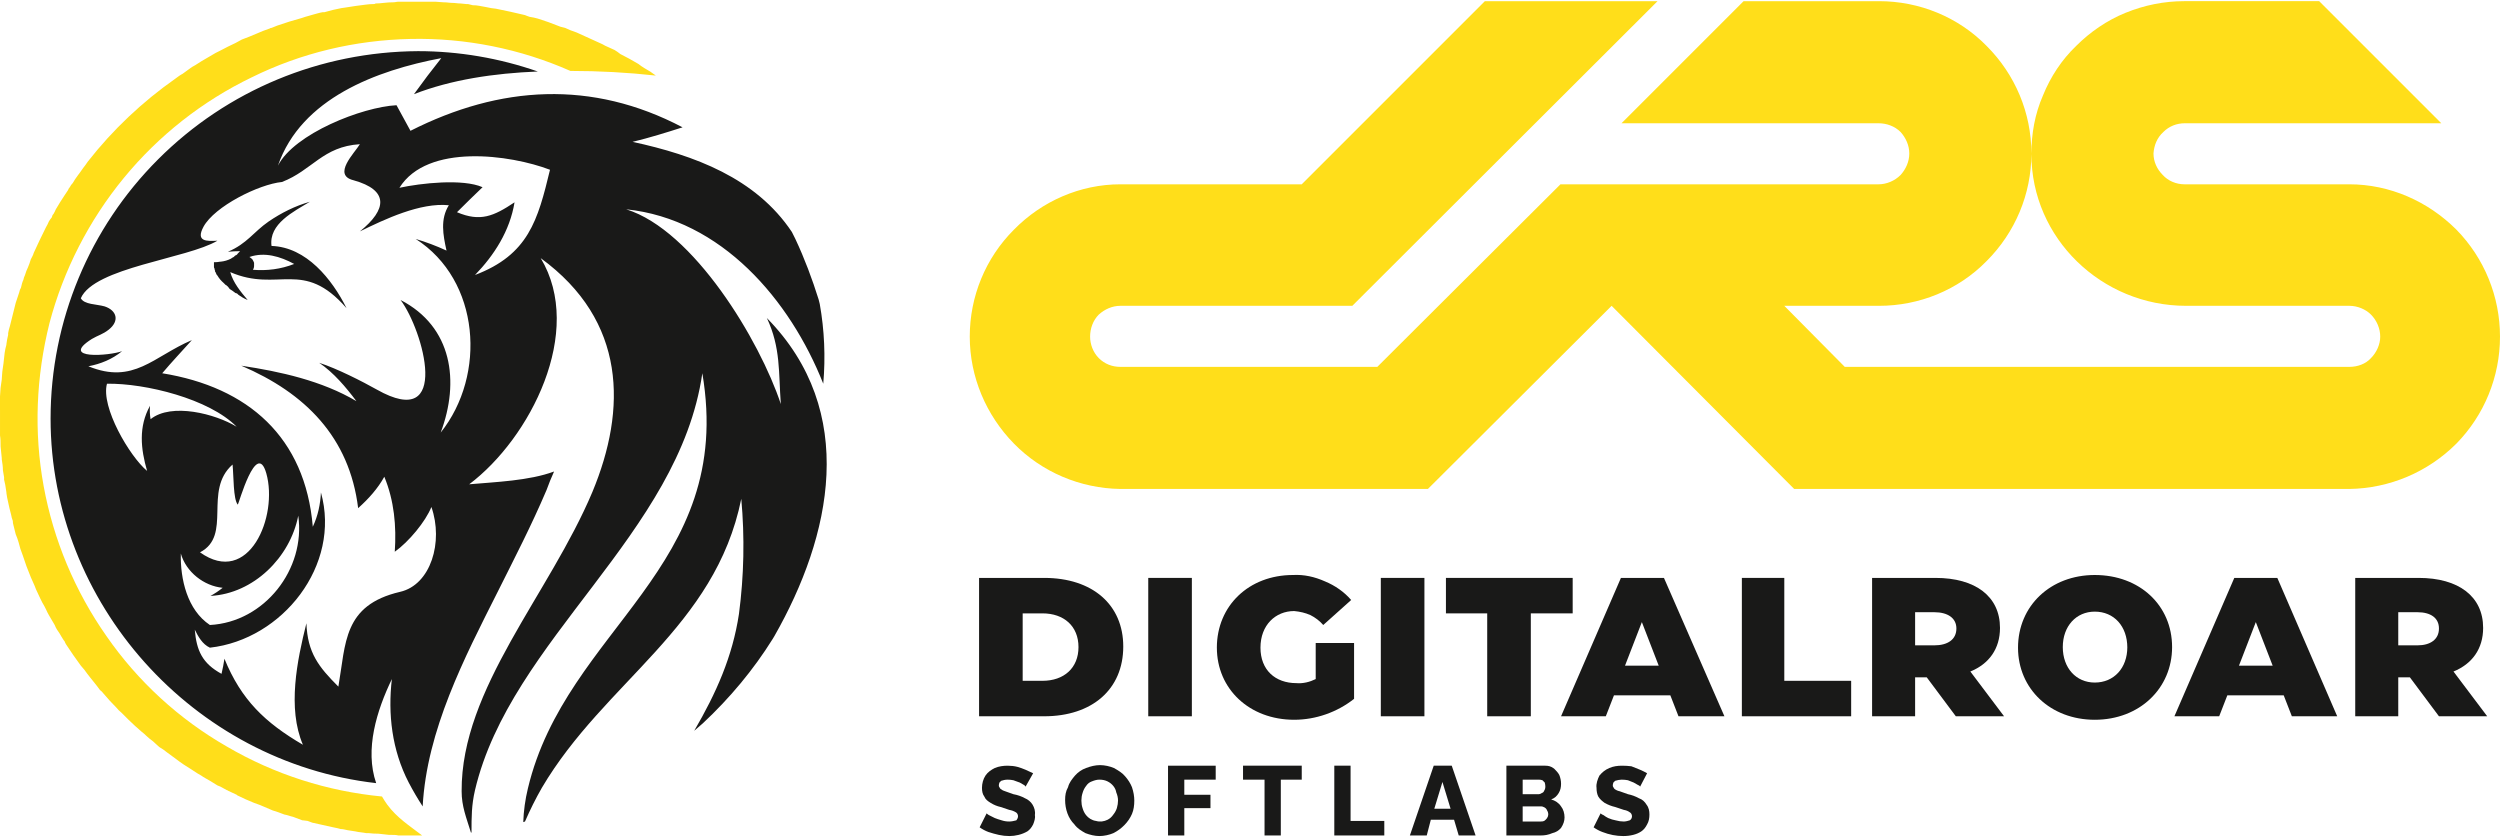
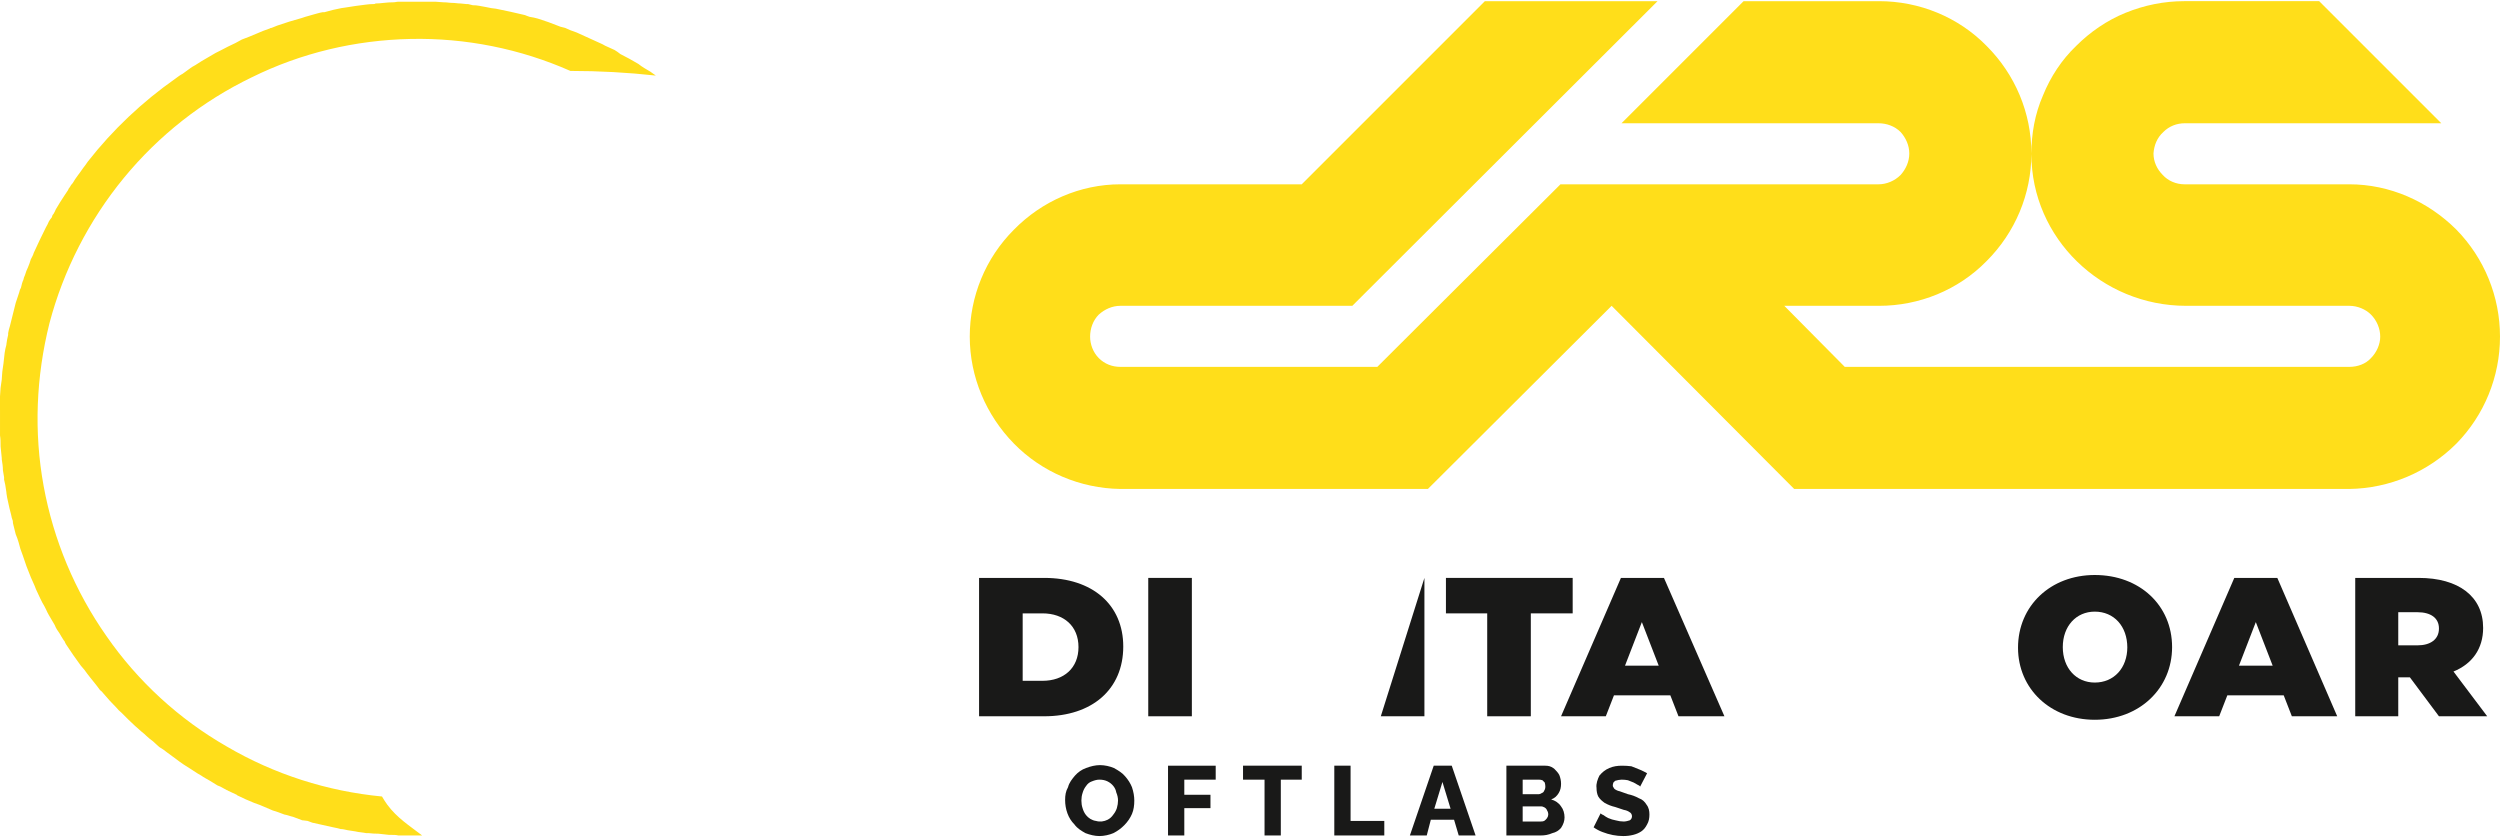
<svg xmlns="http://www.w3.org/2000/svg" version="1.2" viewBox="0 0 430 144" width="430" height="144">
  <style>.a{fill:#ffde1a}.b{fill:#191918}</style>
  <path class="a" d="m404.1 31.7h-28.4c-1.4 0-2.8-0.6-3.7-1.6-1-1-1.6-2.3-1.6-3.7 0.1-1.4 0.6-2.7 1.7-3.7 1-1 2.3-1.5 3.7-1.5h44.1l-21-21h-23.2c-3.5 0-6.9 0.7-10.1 2-3.2 1.3-6.1 3.3-8.5 5.7-2.5 2.4-4.4 5.3-5.7 8.5-1.4 3.2-2 6.6-2 10.1 0 14.5 12.1 26.1 26.6 26.1h28.1c1.4 0 2.8 0.6 3.7 1.5 1 1 1.6 2.4 1.6 3.8 0 1.3-0.6 2.7-1.6 3.7-0.9 1-2.3 1.5-3.7 1.5h-86.8l-10.4-10.5h16.3c6.9 0 13.6-2.7 18.5-7.7 4.9-4.9 7.7-11.5 7.7-18.5 0-7-2.8-13.6-7.7-18.5-4.9-5-11.6-7.7-18.5-7.7h-23.3l-21 21h44.2c1.4 0 2.8 0.5 3.8 1.5 0.9 1 1.5 2.3 1.5 3.7 0 1.4-0.6 2.7-1.5 3.7-1 1-2.4 1.6-3.8 1.6h-54.7l-31.5 31.4h-44.2c-1.4 0-2.7-0.5-3.7-1.5-1-1-1.5-2.4-1.5-3.7 0-1.4 0.5-2.8 1.5-3.8 1-0.9 2.3-1.5 3.7-1.5h39.9l52.5-52.4h-29.7l-31.5 31.5h-31.2c-6.9 0-13.5 2.9-18.3 7.8-4.9 4.9-7.6 11.5-7.6 18.4 0 6.9 2.8 13.5 7.6 18.4 4.8 4.9 11.4 7.7 18.3 7.8h52.9l31.6-31.5 31.4 31.5h95.5c6.9-0.1 13.5-2.9 18.4-7.8 4.8-4.9 7.5-11.5 7.5-18.4 0-6.9-2.7-13.5-7.5-18.4-4.9-4.9-11.5-7.8-18.4-7.8z" />
  <path class="b" d="m168.4 123.2v-23.8h11.2c8.3 0 13.6 4.6 13.6 11.8 0 7.4-5.4 12-13.6 12zm7.5-6.1h3.4c3.7 0 6.2-2.2 6.2-5.8 0-3.6-2.5-5.8-6.2-5.8h-3.4z" />
  <path fill-rule="evenodd" class="b" d="m205 99.4v23.8h-7.5v-23.8z" />
-   <path class="b" d="m209.3 111.4c0-7.2 5.5-12.5 13.1-12.5 1.9-0.1 3.7 0.3 5.5 1.1 1.7 0.7 3.3 1.8 4.5 3.2l-4.8 4.3c-0.6-0.7-1.4-1.3-2.2-1.7-0.9-0.4-1.8-0.6-2.8-0.7-3.2 0-5.8 2.4-5.8 6.3 0 3.8 2.5 6.1 6.2 6.1 1.1 0.1 2.3-0.2 3.3-0.7v-6.2h6.6v9.6c-2.9 2.3-6.6 3.6-10.3 3.6-7.7 0-13.3-5.3-13.3-12.4z" />
-   <path fill-rule="evenodd" class="b" d="m245 99.4v23.8h-7.5v-23.8z" />
+   <path fill-rule="evenodd" class="b" d="m245 99.4v23.8h-7.5z" />
  <path class="b" d="m270.5 99.4v6.1h-7.2v17.7h-7.5v-17.7h-7.1v-6.1z" />
  <path class="b" d="m288.7 123.2l-1.4-3.6h-9.7l-1.4 3.6h-7.7l10.3-23.8h7.4l10.4 23.8zm-9.2-8.7h5.8l-2.9-7.5z" />
-   <path class="b" d="m299.6 123.2v-23.8h7.3v17.7h11.5v6.1z" />
-   <path class="b" d="m336.4 123.2l-5-6.7h-2v6.7h-7.4v-23.8h10.9c6.9 0 11.1 3.2 11.1 8.6 0 3.6-1.9 6.2-5.1 7.5l5.8 7.7zm-7-17.9v5.7h3.3c2.3 0 3.8-1 3.8-2.9 0-1.8-1.5-2.8-3.8-2.8z" />
  <path class="b" d="m347.1 111.4c0-7.2 5.6-12.5 13.2-12.5 7.7 0 13.3 5.2 13.3 12.4 0 7.1-5.6 12.5-13.3 12.5-7.6 0-13.2-5.3-13.2-12.4zm18.8 0c0-3.7-2.3-6.2-5.6-6.2-3.2 0-5.5 2.5-5.5 6.1 0 3.6 2.3 6.1 5.5 6.1 3.3 0 5.6-2.5 5.6-6.1q0 0 0 0.1z" />
  <path class="b" d="m394.2 123.2l-1.4-3.6h-9.7l-1.4 3.6h-7.7l10.3-23.8h7.4l10.3 23.8zm-9.1-8.7h5.8l-2.9-7.5z" />
  <path class="b" d="m419.5 123.2l-5-6.7h-2v6.7h-7.4v-23.8h10.9c6.9 0 11.1 3.2 11.1 8.6 0 3.6-1.9 6.2-5.1 7.5l5.8 7.7zm-7-17.9v5.7h3.3c2.2 0 3.7-1 3.7-2.9 0-1.8-1.4-2.8-3.7-2.8z" />
-   <path class="b" d="m176.4 135.3q-0.1-0.2-0.3-0.3-0.4-0.2-0.7-0.4-0.5-0.2-1.1-0.4-0.5-0.1-1-0.1c-0.4 0-0.8 0.1-1.1 0.2q-0.2 0.2-0.3 0.3-0.1 0.3-0.1 0.5 0 0.2 0.1 0.3 0.1 0.2 0.2 0.3 0.4 0.3 0.8 0.4 0.6 0.2 1.4 0.5 1.1 0.2 2 0.7c0.5 0.2 1 0.6 1.3 1.1 0.3 0.5 0.5 1.1 0.4 1.8 0.1 0.5-0.1 1.1-0.3 1.6q-0.4 0.8-1 1.2-0.7 0.4-1.5 0.6-0.8 0.2-1.6 0.2-0.9 0-1.8-0.2-0.9-0.2-1.8-0.5-0.8-0.3-1.5-0.8l1.2-2.4q0.2 0.2 0.4 0.3 0.4 0.2 1 0.5 0.5 0.2 1.2 0.4 0.6 0.2 1.3 0.2c0.4 0 0.8-0.1 1.2-0.2q0.1-0.1 0.2-0.3 0.1-0.2 0.1-0.4 0-0.2-0.1-0.4-0.1-0.2-0.3-0.3-0.5-0.3-1.1-0.4-0.6-0.2-1.5-0.5-0.9-0.2-1.7-0.7c-0.5-0.3-0.9-0.6-1.1-1.1-0.3-0.4-0.4-0.9-0.4-1.5 0-0.7 0.2-1.5 0.6-2.1 0.4-0.6 1-1 1.6-1.3 0.7-0.3 1.5-0.4 2.2-0.4q0.9 0 1.7 0.2 0.7 0.2 1.4 0.5 0.7 0.3 1.3 0.6z" />
  <path class="b" d="m189.1 143.8c-0.8 0-1.6-0.2-2.4-0.5-0.7-0.4-1.4-0.8-1.9-1.5q-0.8-0.8-1.2-1.9-0.4-1.1-0.4-2.3c0-0.8 0.1-1.5 0.5-2.2 0.2-0.8 0.7-1.4 1.2-2q0.8-0.9 1.9-1.3c0.8-0.3 1.6-0.5 2.4-0.5 0.8 0 1.7 0.2 2.4 0.5 0.7 0.4 1.4 0.8 1.9 1.4q0.8 0.9 1.2 1.9 0.4 1.2 0.4 2.3c0 0.8-0.1 1.6-0.4 2.3-0.6 1.4-1.8 2.6-3.2 3.3-0.7 0.3-1.6 0.5-2.4 0.5zm-3.1-6.1q0 0.7 0.2 1.3 0.2 0.7 0.6 1.2c0.4 0.5 1 0.9 1.7 1 0.7 0.2 1.4 0.1 2-0.2q0.6-0.3 1-0.9 0.4-0.5 0.6-1.1 0.2-0.7 0.2-1.3 0-0.7-0.3-1.4-0.1-0.6-0.5-1.1-0.4-0.5-1-0.8-0.6-0.3-1.4-0.3c-0.4 0-0.8 0.1-1.3 0.3q-0.6 0.2-1 0.8-0.4 0.5-0.6 1.2-0.2 0.6-0.2 1.3z" />
  <path class="b" d="m200.9 143.7v-12h8.2v2.4h-5.4v2.6h4.5v2.3h-4.5v4.7z" />
  <path class="b" d="m223.9 134.1h-3.6v9.6h-2.8v-9.6h-3.7v-2.4h10.1z" />
  <path class="b" d="m229.5 143.7v-12h2.8v9.5h5.8v2.5z" />
  <path class="b" d="m246.6 131.7h3.1l4.1 12h-2.9l-0.8-2.7h-4l-0.7 2.7h-2.9zm2.9 7.4l-1.4-4.6-1.4 4.6z" />
  <path class="b" d="m269.1 140.6c0 0.6-0.2 1.2-0.6 1.8q-0.6 0.7-1.5 0.9c-0.7 0.3-1.3 0.4-2 0.4h-5.9v-12h6.7c0.5 0 1 0.1 1.5 0.5 0.3 0.3 0.7 0.7 0.9 1.1 0.2 0.5 0.3 1 0.3 1.5 0 0.6-0.1 1.1-0.4 1.6-0.3 0.5-0.7 0.9-1.3 1.1 0.7 0.2 1.3 0.6 1.7 1.2 0.4 0.5 0.6 1.2 0.6 1.9zm-7.2-6.5v2.5h2.8q0.2 0 0.5-0.2 0.3-0.1 0.4-0.4 0.2-0.3 0.2-0.7 0-0.3-0.1-0.7-0.2-0.2-0.4-0.4-0.3-0.1-0.6-0.1zm4.4 6q0-0.4-0.2-0.7-0.1-0.3-0.4-0.5c-0.2-0.1-0.4-0.2-0.6-0.2h-3.2v2.6h3.1q0.4 0 0.6-0.1 0.3-0.2 0.5-0.5 0.2-0.3 0.2-0.6z" />
  <path class="b" d="m282.1 135.3q-0.1-0.2-0.4-0.3-0.3-0.2-0.7-0.4-0.5-0.2-1-0.4-0.5-0.1-1.1-0.1c-0.3 0-0.8 0.1-1.1 0.2q-0.2 0.2-0.3 0.3-0.1 0.3-0.1 0.5 0 0.2 0.1 0.3 0.1 0.2 0.2 0.3 0.4 0.3 0.9 0.4 0.5 0.2 1.4 0.5 1 0.2 1.9 0.7c0.6 0.2 1 0.6 1.3 1.1 0.4 0.5 0.5 1.1 0.5 1.7 0 0.6-0.1 1.2-0.4 1.7q-0.4 0.8-1 1.2-0.6 0.4-1.4 0.6-0.8 0.2-1.7 0.2-1.8 0-3.6-0.7-0.8-0.3-1.5-0.8l1.2-2.4q0.2 0.2 0.5 0.3 0.4 0.3 0.8 0.5 0.7 0.3 1.3 0.4 0.7 0.2 1.4 0.2c0.3 0 0.7-0.1 1-0.2q0.2-0.1 0.3-0.3 0.1-0.2 0.1-0.4 0-0.2-0.1-0.4-0.1-0.2-0.3-0.3-0.4-0.3-1-0.4-0.6-0.2-1.5-0.5-0.9-0.2-1.8-0.7c-0.4-0.3-0.8-0.6-1.1-1.1-0.2-0.4-0.3-0.9-0.3-1.5-0.1-0.7 0.2-1.5 0.5-2.1 0.5-0.6 1-1 1.7-1.3 0.7-0.3 1.4-0.4 2.2-0.4q0.8 0 1.6 0.1 0.8 0.3 1.5 0.6 0.7 0.3 1.2 0.6z" />
  <path class="a" d="m0 70.6q0-0.4 0-0.8 0-0.3 0-0.6 0-0.5 0-1c0-0.5 0.1-1 0.1-1.5q0.1-0.7 0.2-1.4c0-0.5 0.1-1 0.1-1.4 0.1-0.5 0.1-0.9 0.2-1.4q0.1-0.9 0.2-1.8 0.1-0.7 0.3-1.4 0 0 0-0.1 0.1-0.8 0.3-1.6c0 0 0-0.1 0-0.3q0.1-0.6 0.3-1.2 0.5-2 1-4 0.2-0.6 0.4-1.2l0.2-0.6q0.1-0.5 0.3-0.8c0.1-0.3 0.1-0.5 0.2-0.8 0.1-0.2 0.1-0.4 0.2-0.5q0.1-0.5 0.3-0.9 0.2-0.7 0.5-1.3 0.3-0.7 0.5-1.4c0.2-0.4 0.4-0.7 0.5-1.1q1-2.2 2.1-4.4 0.3-0.5 0.5-1c0.2-0.3 0.3-0.5 0.5-0.7 0.1-0.3 0.1-0.4 0.3-0.6 0.1-0.2 0.3-0.5 0.4-0.8q0.7-1.2 1.5-2.4l0.6-0.9q0.1-0.3 0.3-0.5 0.2-0.4 0.5-0.7c0.5-0.9 1.2-1.7 1.8-2.6q0.4-0.5 0.8-1.1c4.3-5.5 9.4-10.3 15.1-14.3 0.4-0.3 0.8-0.6 1.2-0.8l1.1-0.8q0.5-0.4 1.1-0.7 0.5-0.3 1.1-0.7 1.2-0.7 2.4-1.4l0.8-0.4q1.3-0.7 2.6-1.3 0.5-0.3 1.1-0.6c0.5-0.2 0.8-0.3 1.3-0.5l1.2-0.5q1.1-0.5 2.3-0.9 0.1-0.1 0.3-0.1 0.5-0.2 1-0.4 2-0.7 4.2-1.3l0.6-0.2q0.7-0.2 1.4-0.4c0.4-0.1 1-0.3 1.6-0.4h0.3q0.8-0.2 1.5-0.4c0.5-0.1 1-0.2 1.4-0.3l0.7-0.1q1.8-0.3 3.5-0.5 0.7-0.1 1.4-0.1 0.2 0 0.3-0.1 0.6 0 1.4-0.1 0.8-0.1 1.6-0.1c0.4 0 0.6-0.1 0.9-0.1q0.8 0 1.5 0 0.9 0 1.8 0h0.9 1.2q0.5 0 1 0l1.4 0.1h0.1c0.5 0 0.9 0.1 1.4 0.1 0.5 0 0.9 0.1 1.4 0.1l1 0.1h0.3l0.8 0.2q0.6 0 1.1 0.1l1.1 0.2q0.5 0.1 1 0.2l0.8 0.1q2.5 0.5 5 1.1c0.2 0.1 0.5 0.2 0.8 0.3q0.7 0.1 1.4 0.3 0.9 0.3 1.8 0.6 1.1 0.4 2.1 0.8 0.4 0.1 0.8 0.2l0.9 0.4q0.5 0.2 1.1 0.4 1.6 0.7 3.3 1.5l1.1 0.5q0.5 0.3 1 0.5l1.1 0.5q0.5 0.3 1 0.7c1 0.5 2.1 1.1 3.1 1.7q0.5 0.4 1 0.7 1.1 0.6 2 1.3-7.3-0.8-14.7-0.8c-8.6-3.8-18-5.7-27.5-5.5-9.5 0.2-18.8 2.4-27.3 6.6-8.5 4.1-16 10-22 17.3-6 7.3-10.4 15.9-12.8 25-2.3 9.2-2.7 18.7-1 28 1.7 9.3 5.4 18.1 10.8 25.8 5.4 7.8 12.5 14.3 20.7 19 8.2 4.8 17.3 7.7 26.7 8.6q0.4 0.7 0.9 1.4c1.7 2.3 3.8 3.6 6 5.3q-0.3 0-0.6 0h-0.5q-0.7 0-1.4 0-0.1 0-0.2 0c-0.5 0-0.9 0-1.4 0-0.4-0.1-0.8-0.1-1.3-0.1q-0.1 0-0.3 0-0.9-0.1-1.8-0.2-0.9 0-1.7-0.1c-0.1 0-0.3 0-0.4 0l-1.4-0.2-0.5-0.1q-0.6-0.1-1.3-0.2c-0.5-0.1-0.8-0.2-1.2-0.2-0.3-0.1-0.8-0.2-1.3-0.3q-1.8-0.4-3.6-0.8l-0.8-0.3-0.8-0.1h-0.1q-0.8-0.3-1.6-0.6c-0.5-0.1-0.9-0.3-1.5-0.4q-1-0.4-2-0.7-0.7-0.3-1.4-0.6-0.9-0.4-1.8-0.7-1.5-0.6-2.9-1.3l-0.1-0.1q-0.8-0.4-1.5-0.7-0.1-0.1-0.2-0.1-0.5-0.3-1.1-0.6l-0.5-0.2-1.3-0.8c-0.5-0.3-1.1-0.6-1.5-0.9-0.5-0.3-0.9-0.5-1.3-0.8-0.1-0.1-0.2-0.1-0.3-0.2-1-0.6-1.9-1.2-2.8-1.9q-0.7-0.5-1.5-1.1-0.6-0.5-1.3-0.9c-0.3-0.3-0.7-0.6-1.1-1-0.4-0.3-0.8-0.6-1.1-0.9q-0.4-0.4-0.8-0.7c-0.8-0.7-1.5-1.3-2.3-2.1q-0.5-0.5-1-1l-0.2-0.2q-0.5-0.4-0.9-0.9-1.2-1.2-2.2-2.4-0.3-0.4-0.6-0.6l-0.6-0.8c-0.7-0.9-1.4-1.7-2.1-2.7-0.2-0.2-0.4-0.5-0.6-0.7-0.9-1.2-1.7-2.4-2.5-3.6q-0.2-0.3-0.3-0.6c-0.2-0.2-0.4-0.6-0.6-0.9-0.1-0.2-0.4-0.7-0.7-1.1q-0.2-0.3-0.4-0.8-0.5-0.8-1-1.7c-0.2-0.3-0.3-0.6-0.5-1-0.2-0.4-0.4-0.8-0.6-1.1q-0.2-0.4-0.4-0.8-0.3-0.7-0.7-1.5c-0.2-0.5-0.3-0.8-0.5-1.2q-0.2-0.5-0.4-0.9-0.8-1.9-1.4-3.8-0.2-0.5-0.4-1.1c-0.1-0.4-0.2-0.7-0.3-1.1q-0.2-0.7-0.5-1.4c-0.1-0.5-0.3-1.1-0.4-1.6q-0.1-0.3-0.1-0.7-0.2-0.5-0.3-1.1-0.3-1.1-0.5-2.1-0.2-0.8-0.3-1.6 0-0.1 0-0.1-0.1-0.7-0.2-1.3c-0.1-0.3-0.1-0.6-0.2-0.9 0-0.1 0-0.3 0-0.4q-0.1-0.6-0.2-1.2c0-0.6-0.1-1.3-0.2-1.9q0-0.1 0-0.2-0.1-1-0.2-2c0-0.7 0-1.3-0.1-1.9q0-0.6 0-1.2 0-0.7 0-1.5v-0.2c0-0.5 0-1 0-1.4z" />
-   <path class="b" d="m27.2 27.4c-11.8 11.8-18.5 27.8-18.5 44.6 0 31.8 24.5 59.1 56 62.7-2-5.8 0.1-12.5 2.7-17.9-0.7 6 0 12.2 2.9 17.8q1.1 2.1 2.4 4.1c0.7-13.1 7.2-25.6 12.9-36.9 3-6 5.8-11.4 8.4-17.5 0.4-1.1 0.8-2.1 1.3-3.2-4.3 1.6-10.1 1.8-14.6 2.2 10.5-7.9 19.9-26.3 12.3-38.9 14.8 10.8 14.8 26 8.9 40.2-7.4 17.6-22.6 33.8-22.5 51.5 0 2.6 0.8 4.5 1.6 7.1q0 0 0.1 0c0-2.7 0-4.7 0.6-7.3 6.1-25.9 35.1-44 39.1-71.7 5.7 33.6-23.4 43.8-30 71.4q-0.7 2.9-0.8 5.8l0.3-0.1q1.3-3 2.9-5.8c10.8-18.3 29.8-27.5 34.3-49.7q0.9 9.9-0.4 19.8c-1.1 7.3-3.9 13.6-7.7 20.1q0.8-0.7 1.5-1.3c4.6-4.3 8.7-9.2 12-14.5l0.3-0.5c9.8-17.2 14.5-38.6-1.3-54.7 2.4 5.1 2 9.4 2.4 14.8-3.6-10.9-15-29.9-26.6-33.5 16.4 1.7 28.2 15.6 33.9 30 0.4-4.6 0.2-9.2-0.6-13.7q-0.1-0.4-0.2-0.8c-1.1-3.5-2.4-7-4-10.4q-0.3-0.6-0.6-1.2c-6.2-9.3-16.8-13.2-27.4-15.5 2.9-0.7 5.8-1.6 8.6-2.5-15.6-8.2-31.4-7.2-46.8 0.6q-1.2-2.2-2.4-4.4c-5.9 0.3-17.6 4.9-20.4 10.4 4-11.6 17-16.4 28.1-18.5q-2.4 3-4.7 6.2c6.4-2.5 13.8-3.6 21.3-3.9-6.6-2.3-13.6-3.5-20.6-3.5-16.8 0.1-32.8 6.7-44.7 18.6zm-11.4 30.9c1-0.6 1.9-0.8 2.9-1.6 1.9-1.5 1.4-3.3-0.7-4-1.4-0.4-3.5-0.3-4.1-1.4 2.3-5.3 18.3-6.8 23.5-9.9-1.8 0.1-3.8 0.2-2.4-2.4 1.9-3.5 9.5-7.3 13.5-7.7 5.2-2 7-6.1 13.4-6.5-0.9 1.5-4.8 5.3-1.1 6.2 6.1 1.7 5.8 5 1.1 8.8 4.3-2.1 10.4-5 15.3-4.5-1.5 2.4-1 5.1-0.4 7.8q-2.6-1.2-5.3-2c11.1 7.1 12.2 23.4 4.3 33.3 3.3-8.8 2-18.2-6.9-22.8 3.9 5.2 8.8 22.7-4.1 15.4-2.5-1.4-6.8-3.6-9.9-4.6 2.5 1.7 4.6 4.2 6.4 6.6-5.9-3.5-13.1-5.1-19.8-6.1 11 4.7 18.6 12.3 20.1 24.5 1.8-1.6 3.4-3.4 4.5-5.4 1.7 4.1 2.1 8.5 1.8 12.9 2.4-1.7 5.3-5.2 6.3-7.7 2.1 6-0.1 13.4-5.4 14.6-9.8 2.3-9.3 8.8-10.6 16.3-3.4-3.4-5.3-5.8-5.5-10.9-1.6 6.4-3.3 14.6-0.6 20.9-6.5-3.8-10.6-7.7-13.5-14.8-0.1 0.8-0.3 1.7-0.5 2.6-3.3-1.8-4.3-4-4.6-7.6 0.6 1.2 1.3 2.5 2.6 3.1 12.5-1.4 22.6-14.2 19.1-26.7-0.1 2-0.5 4-1.4 5.9-1.3-15.4-11.1-24-25.9-26.4 1.6-1.9 3.4-3.8 5.1-5.7-6.6 2.8-10 7.7-17.8 4.5 2.1-0.4 4.1-1.2 5.8-2.6-2.1 0.8-10.9 1.5-5.2-2.1zm21-12.9q0 0.2 0 0.5 0 0.2 0.1 0.3 0 0.2 0.1 0.4v0.2q0.1 0 0.1 0v0.1l0.1 0.2q0 0.1 0.2 0.3 0.4 0.7 1.1 1.3l0.1 0.1 0.2 0.2 0.2 0.1q0 0.1 0.1 0.1 0.2 0.2 0.4 0.5 0.5 0.3 1 0.7 0.1 0 0.3 0.1 0.1 0.1 0.2 0.2l0.3 0.2q0.2 0.1 0.3 0.2 0.5 0.3 1 0.5c-1.2-1.4-2.6-3-3-4.8 8.3 3.6 12.5-2.4 20 6.2-2.5-5-6.9-10.5-13-10.7-0.4-3.8 3.9-5.9 6.7-7.6-2.5 0.7-4.9 1.9-7.1 3.4-2.6 1.8-3.7 3.8-7 5.2q1-0.1 2.1-0.1-0.2 0.2-0.4 0.4-0.1 0.2-0.3 0.3-0.1 0-0.2 0.1l-0.2 0.2-0.2 0.1-0.3 0.2q-0.8 0.4-1.7 0.5h-0.1q-0.5 0.1-1 0.1h-0.1q0 0.1 0 0.1 0 0 0 0.1 0 0.1 0 0.1zm0 0q0 0.2 0 0.5 0 0.2 0.1 0.3 0 0.2 0.1 0.4v0.2q0.1 0 0.1 0v0.1l0.1 0.2q0 0.1 0.2 0.3 0.4 0.7 1.1 1.3l0.1 0.1 0.2 0.2 0.2 0.1q0 0.1 0.1 0.1 0.2 0.2 0.4 0.5 0.5 0.3 1 0.7 0.1 0 0.3 0.1 0.1 0.1 0.2 0.2l0.3 0.2q0.2 0.1 0.3 0.2 0.5 0.3 1 0.5c-1.2-1.4-2.6-3-3-4.8 8.3 3.6 12.5-2.4 20 6.2-2.5-5-6.9-10.5-13-10.7-0.4-3.8 3.9-5.9 6.7-7.6-2.5 0.7-4.9 1.9-7.1 3.4-2.6 1.8-3.7 3.8-7 5.2q1-0.1 2.1-0.1-0.2 0.2-0.4 0.4-0.1 0.2-0.3 0.3-0.1 0-0.2 0.1l-0.2 0.2-0.2 0.1-0.3 0.2q-0.8 0.4-1.7 0.5h-0.1q-0.5 0.1-1 0.1h-0.1q0 0.1 0 0.1 0 0 0 0.1 0 0.1 0 0.1zm0-0.1q0 0.1 0 0.1 0 0.2 0 0.5 0 0.2 0.1 0.3 0 0.2 0.1 0.4v0.2q0.1 0 0.1 0v0.1l0.1 0.2q0 0.1 0.2 0.3 0.4 0.7 1.1 1.3l0.1 0.1 0.2 0.2 0.2 0.1q0 0.1 0.1 0.1 0.2 0.2 0.4 0.5 0.5 0.3 1 0.7 0.1 0 0.3 0.1 0.1 0.1 0.2 0.2l0.4 0.2q0.1 0.1 0.2 0.2 0.5 0.3 1 0.5c-1.2-1.4-2.5-3-3-4.8 8.3 3.6 12.5-2.4 20 6.2-2.5-5-6.9-10.5-12.9-10.7-0.5-3.8 3.8-5.9 6.6-7.6-2.5 0.7-4.9 1.9-7.1 3.4-2.6 1.8-3.7 3.8-7 5.2q1-0.1 2.1-0.1-0.2 0.2-0.4 0.4-0.1 0.2-0.3 0.3-0.1 0-0.1 0.1l-0.3 0.2-0.2 0.1-0.3 0.2q-0.8 0.4-1.7 0.5-0.5 0.1-1 0.1h-0.2q0 0.1 0 0.1 0 0 0 0.1zm44.9 2c3.3-3.4 6-7.6 6.8-12.5-3.6 2.4-5.9 3.4-9.9 1.7q2.2-2.2 4.4-4.3c-3.4-1.5-10.6-0.7-14.3 0.1 4.8-7.7 19.1-5.7 25.9-3.1-2.1 8.7-3.7 14.6-12.9 18.1zm-30.4 41.4c1.3 9.2-5.8 18.3-15.2 18.8-3.9-2.6-5.1-7.9-5-12.3 0.9 3.2 4 5.6 7.2 5.9q-1 0.8-2.1 1.4c7.4-0.4 13.7-6.6 15.1-13.8zm-16.9 6.3c5.6-2.9 0.5-10.6 5.6-15.1 0.2 1.9 0.1 6 0.9 6.9 0.1 0.1 3.2-11.3 4.9-5.4 2.1 7.4-3 19.6-11.4 13.6zm-16-29c6.6-0.1 17.6 2.6 22.3 7.4-3.6-2.2-11.2-4.2-14.8-1.3q-0.2-1.1-0.1-2.3c-2 3.6-1.6 7.4-0.5 11.2-3-2.5-8-11-6.9-15zm18.4-20.6q0 0.2 0 0.5 0 0.2 0.1 0.3 0 0.2 0.1 0.4v0.2q0.1 0 0.1 0v0.1l0.1 0.2q0 0.1 0.2 0.3 0.4 0.7 1.1 1.3l0.1 0.1 0.2 0.2 0.2 0.1q0 0.1 0.1 0.1 0.2 0.2 0.4 0.5 0.5 0.3 1 0.7 0.1 0 0.3 0.1 0.1 0.1 0.2 0.2l0.3 0.2q0.2 0.1 0.3 0.2 0.5 0.3 1 0.5c-1.2-1.4-2.6-3-3-4.8 8.3 3.6 12.5-2.4 20 6.2-2.5-5-6.9-10.5-13-10.7-0.4-3.8 3.9-5.9 6.7-7.6-2.5 0.7-4.9 1.9-7.1 3.4-2.6 1.8-3.7 3.8-7 5.2q1-0.1 2.1-0.1-0.2 0.2-0.4 0.4-0.1 0.2-0.3 0.3-0.1 0-0.2 0.1l-0.2 0.2-0.2 0.1-0.3 0.2q-0.8 0.4-1.7 0.5h-0.1q-0.5 0.1-1 0.1h-0.1q0 0.1 0 0.1 0 0 0 0.1 0 0.1 0 0.1zm0 0q0 0.2 0 0.5 0 0.2 0.1 0.3 0 0.2 0.1 0.4v0.2q0.1 0 0.1 0v0.1l0.1 0.2q0 0.1 0.2 0.3 0.4 0.7 1.1 1.3l0.1 0.1 0.2 0.2 0.2 0.1q0 0.1 0.1 0.1 0.2 0.2 0.4 0.5 0.5 0.3 1 0.7 0.1 0 0.3 0.1 0.1 0.1 0.2 0.2l0.3 0.2q0.2 0.1 0.3 0.2 0.5 0.3 1 0.5c-1.2-1.4-2.6-3-3-4.8 8.3 3.6 12.5-2.4 20 6.2-2.5-5-6.9-10.5-13-10.7-0.4-3.8 3.9-5.9 6.7-7.6-2.5 0.7-4.9 1.9-7.1 3.4-2.6 1.8-3.7 3.8-7 5.2q1-0.1 2.1-0.1-0.2 0.2-0.4 0.4-0.1 0.2-0.3 0.3-0.1 0-0.2 0.1l-0.2 0.2-0.2 0.1-0.3 0.2q-0.8 0.4-1.7 0.5h-0.1q-0.5 0.1-1 0.1h-0.1q0 0.1 0 0.1 0 0 0 0.1 0 0.1 0 0.1zm6.9 0.4q0-0.3 0-0.6-0.1-0.3-0.3-0.6-0.2-0.2-0.5-0.4c2.6-0.9 5.3-0.1 7.7 1.2-2.3 0.9-4.7 1.2-7.1 1q0.2-0.3 0.2-0.6zm0 0q0-0.3 0-0.6-0.1-0.3-0.3-0.6-0.2-0.2-0.5-0.4c2.6-0.9 5.3-0.1 7.7 1.2-2.3 0.9-4.7 1.2-7.1 1q0.2-0.3 0.2-0.6zm0 0q0-0.3 0-0.6-0.1-0.3-0.3-0.6-0.2-0.2-0.5-0.4c2.6-0.9 5.3-0.1 7.7 1.2-2.3 0.9-4.7 1.2-7.1 1q0.2-0.3 0.2-0.6zm0 0q0-0.3 0-0.6-0.1-0.3-0.3-0.6-0.2-0.2-0.5-0.4c2.6-0.9 5.3-0.1 7.7 1.2-2.3 0.9-4.7 1.2-7.1 1q0.2-0.3 0.2-0.6zm0 0q0-0.3 0-0.6-0.1-0.3-0.3-0.6-0.2-0.2-0.5-0.4c2.6-0.9 5.3-0.1 7.7 1.2-2.3 0.9-4.7 1.2-7.1 1q0.2-0.3 0.2-0.6z" />
</svg>